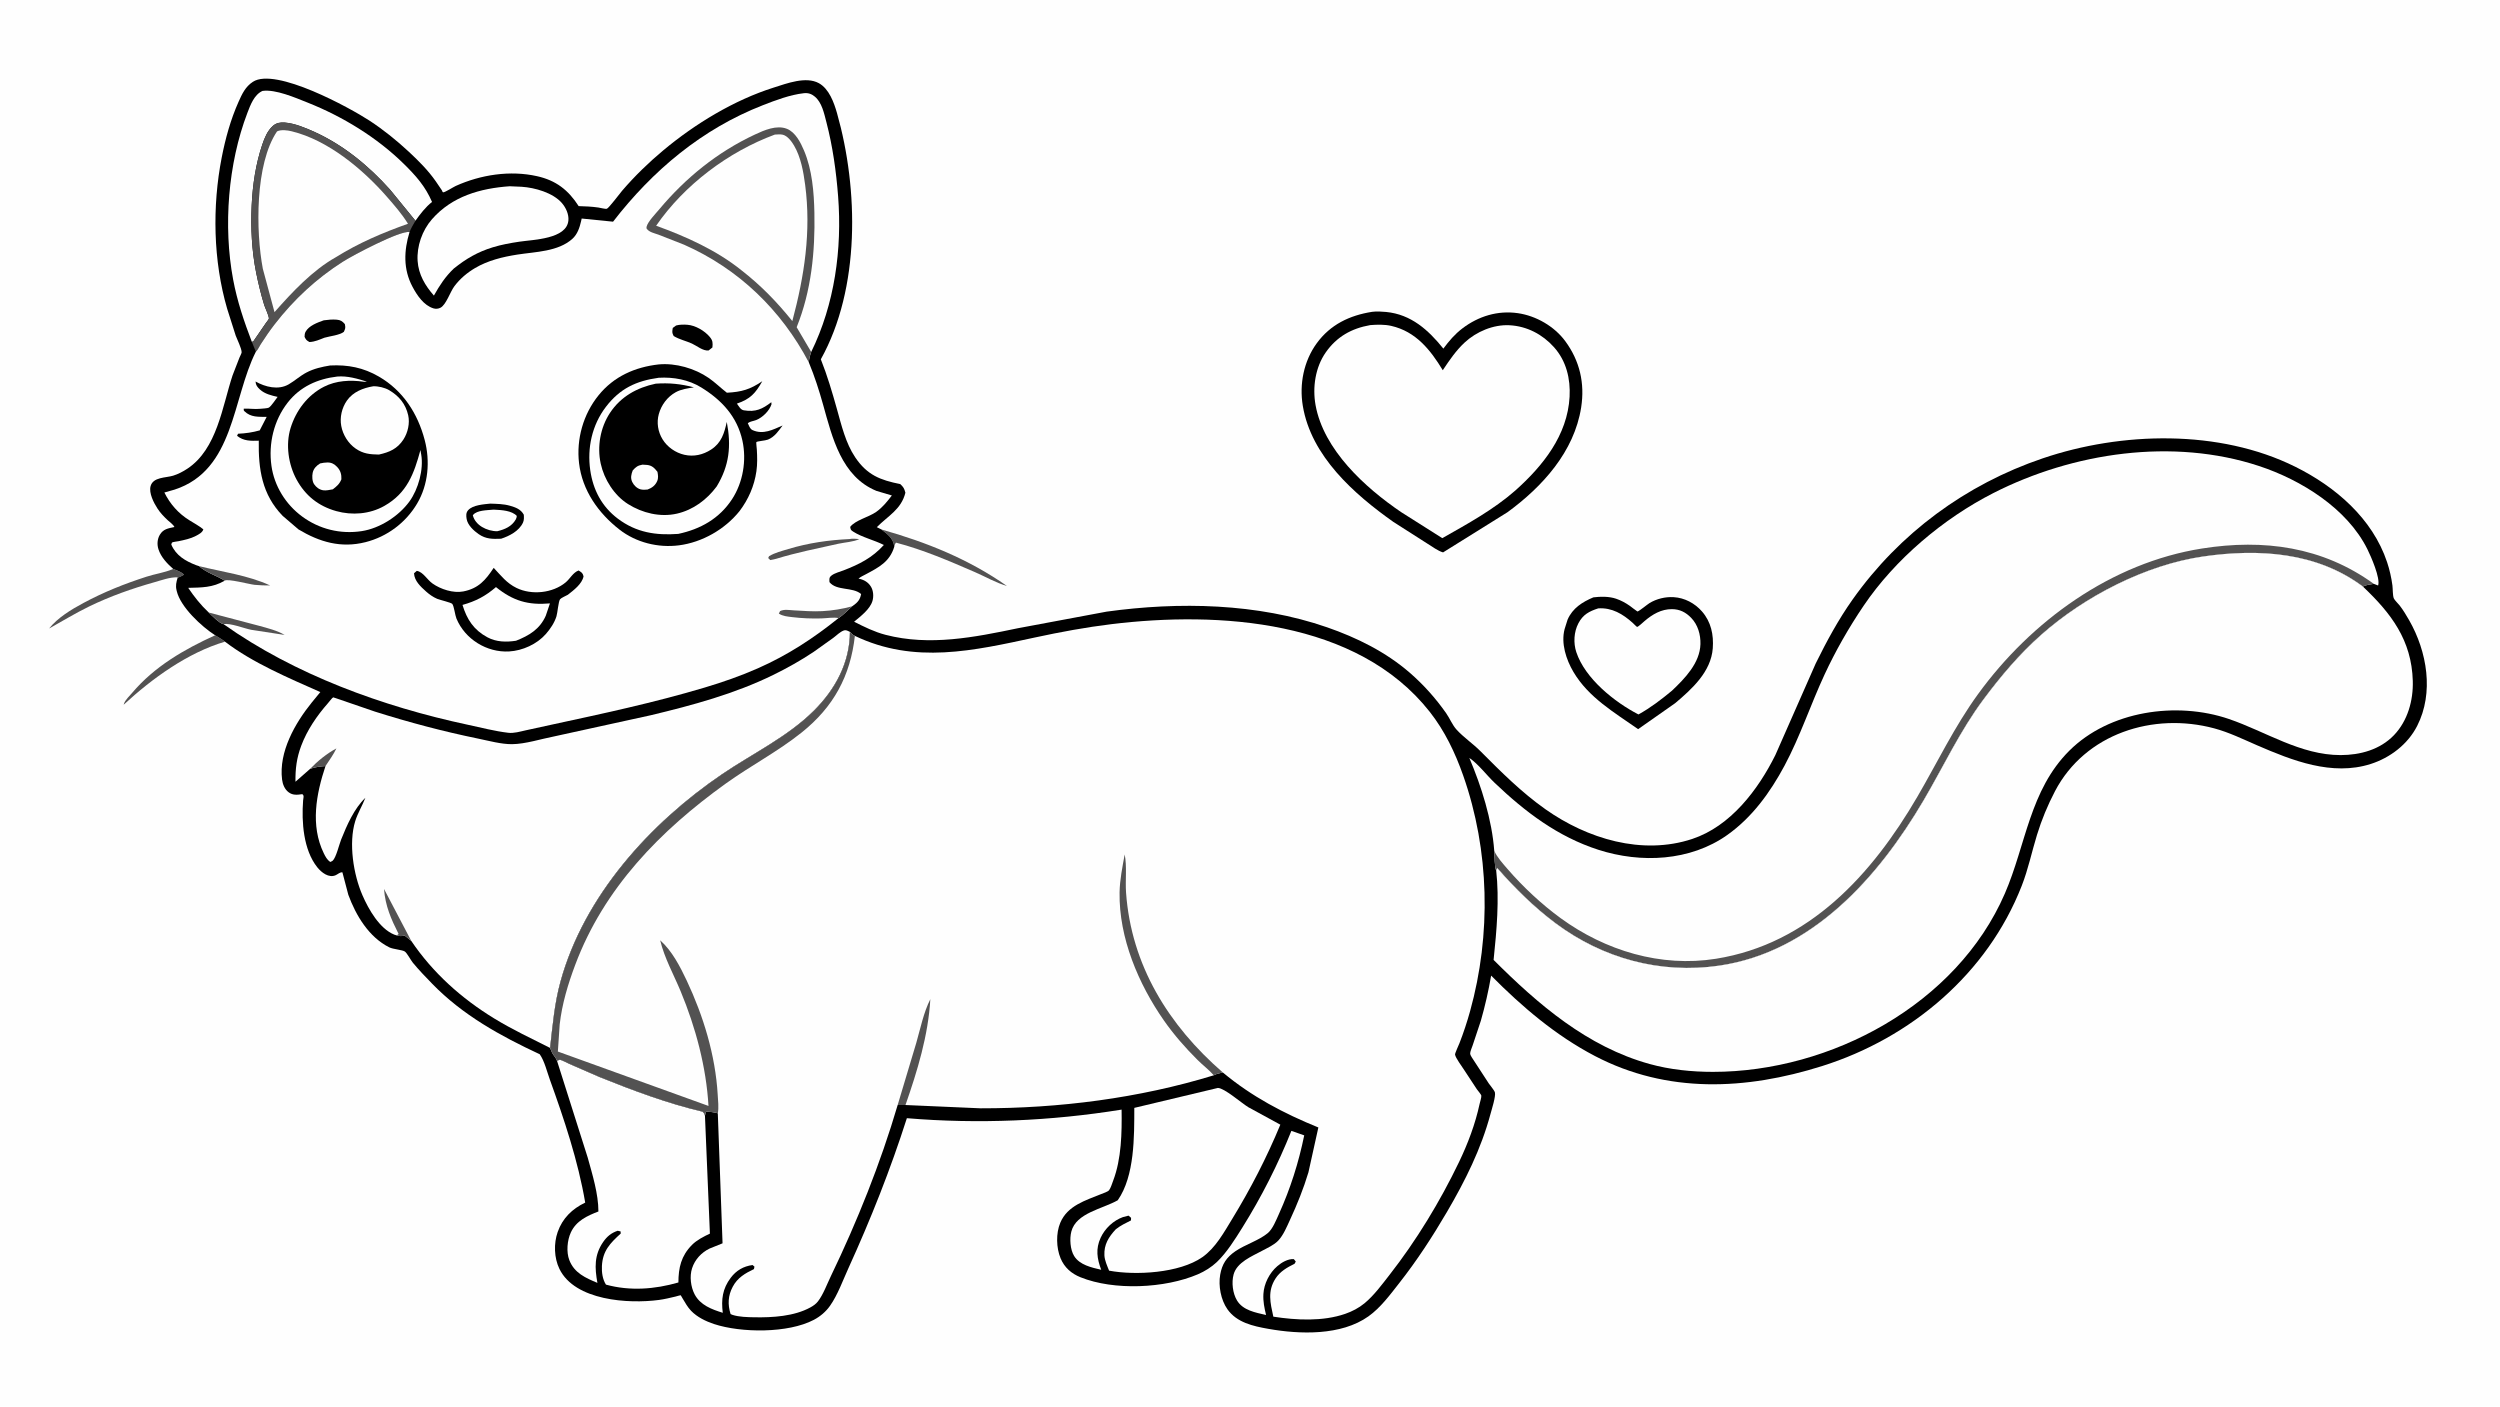
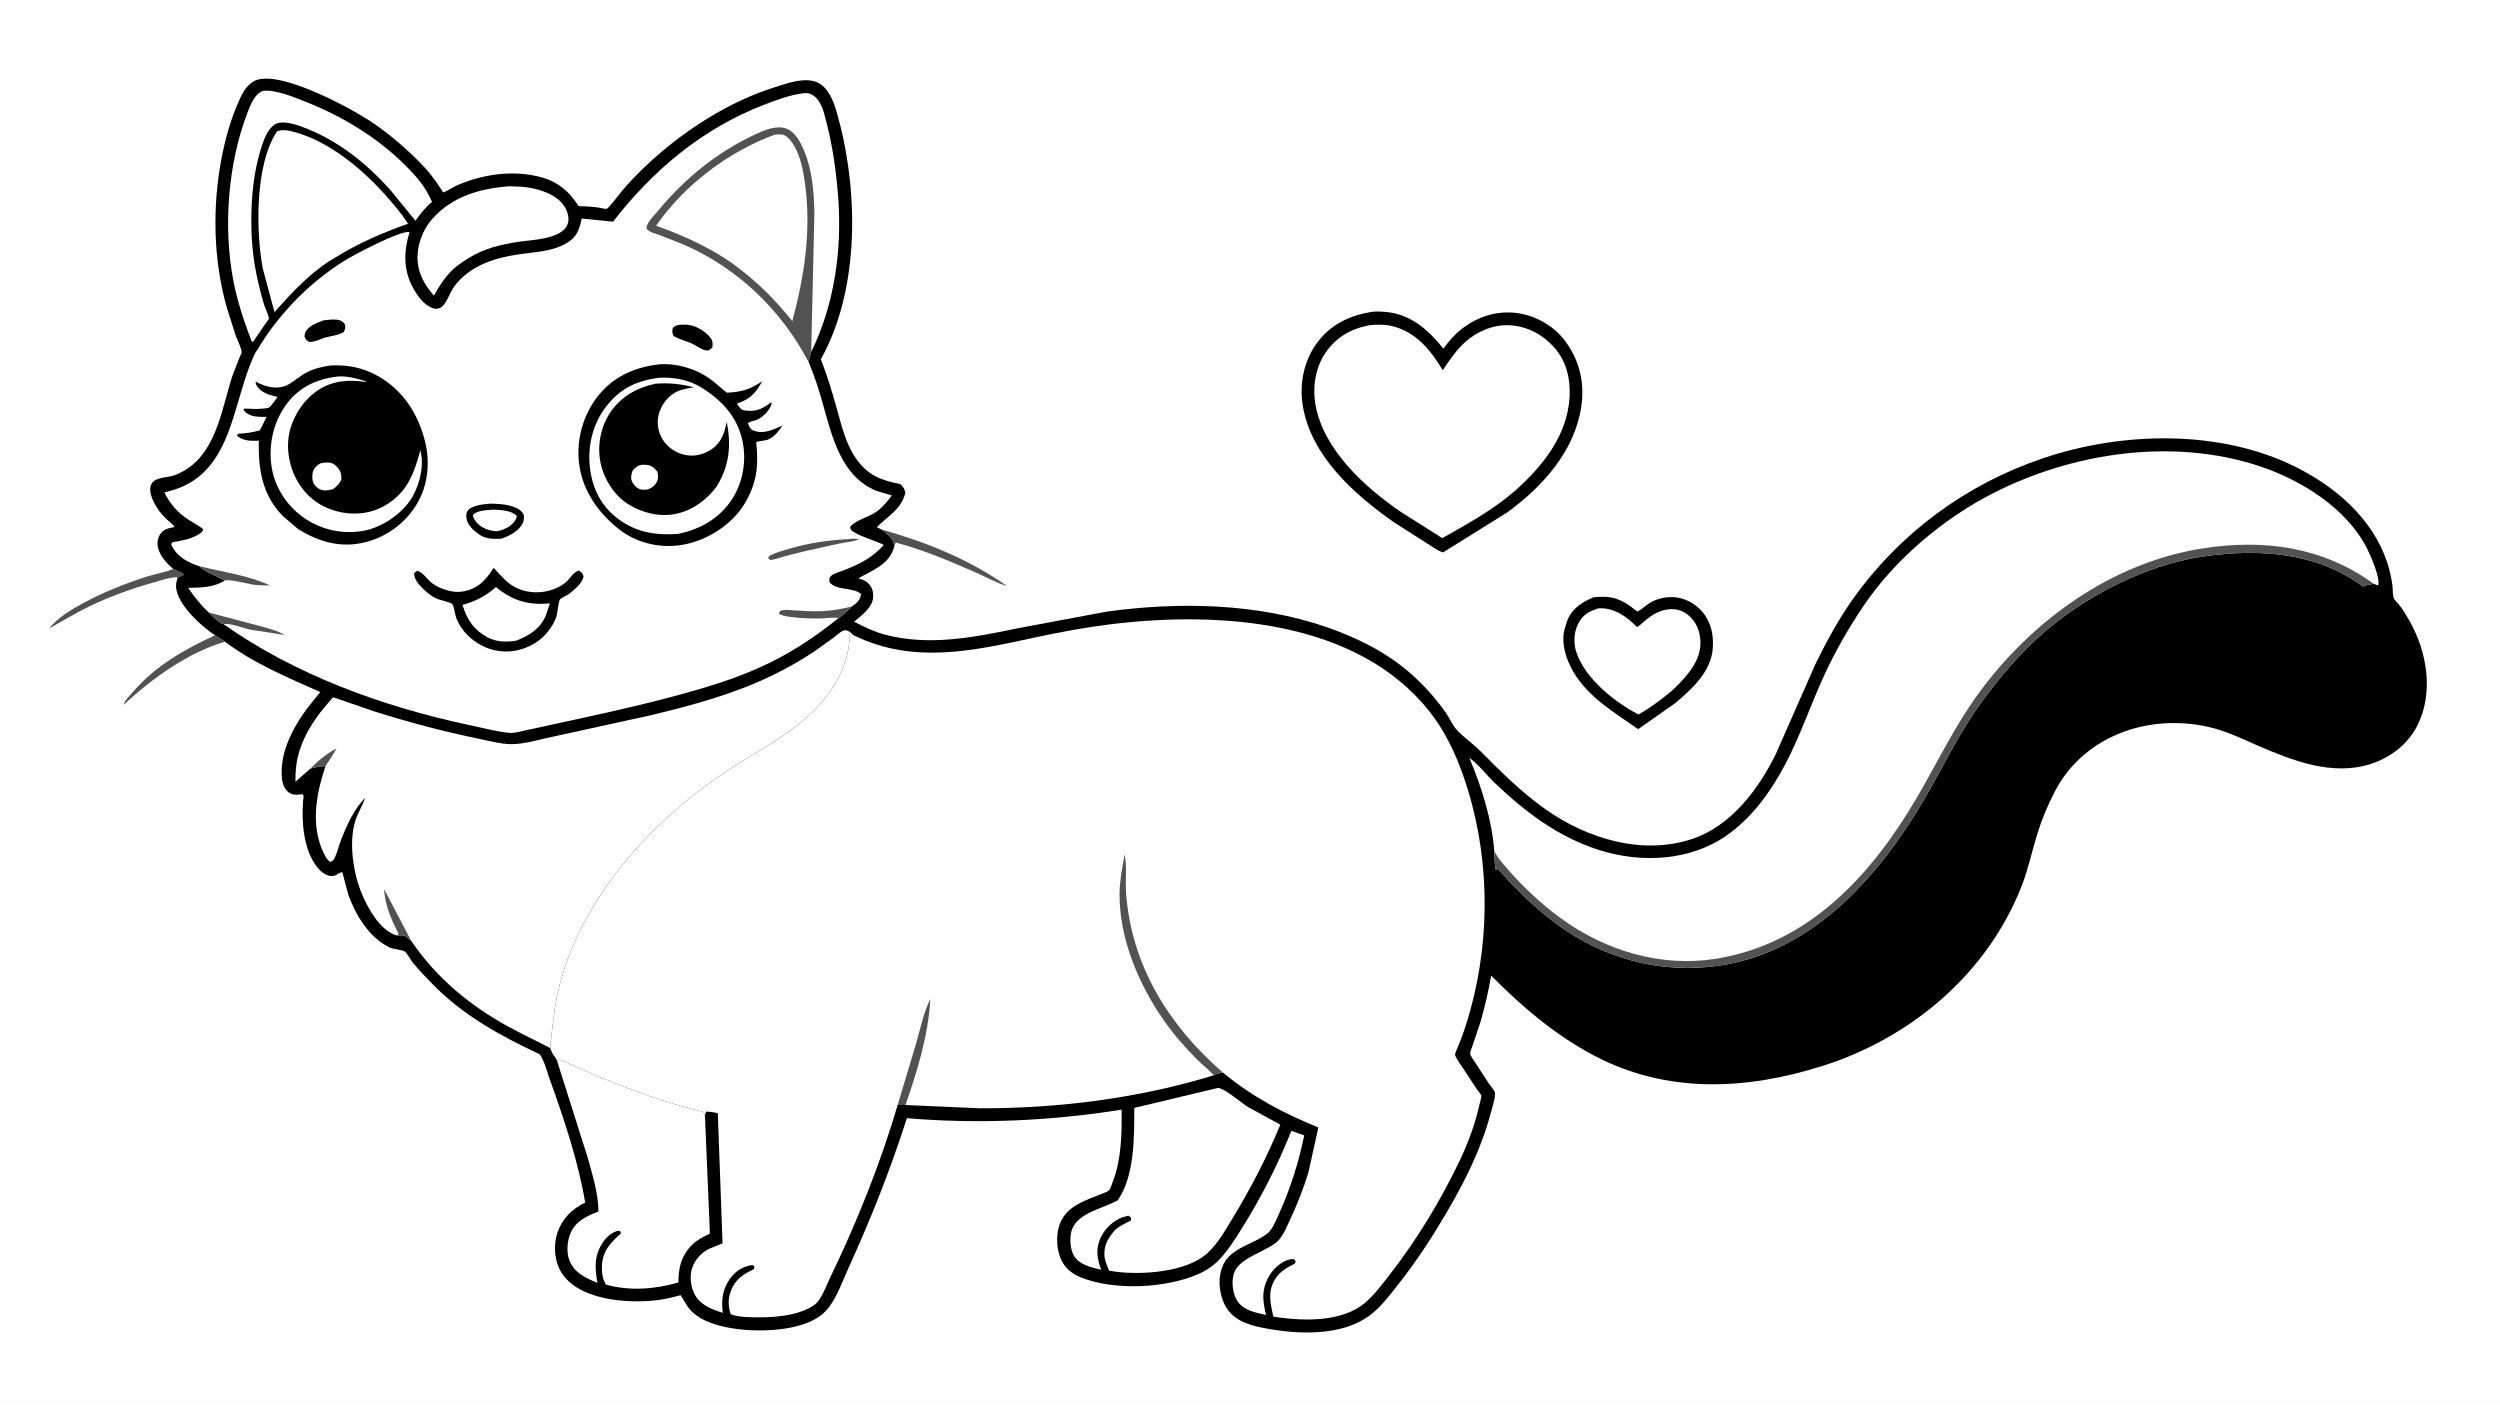
<svg xmlns="http://www.w3.org/2000/svg" version="1.1" style="display: block;" viewBox="0 0 2048 1152" width="1820" height="1024">
  <path transform="translate(0,0)" fill="rgb(254,254,254)" d="M -0 -0 L 2048 0 L 2048 1152 L -0 1152 L -0 -0 z" />
  <path transform="translate(0,0)" fill="rgb(83,82,82)" d="M 176.264 520.27 C 178.976 521.947 181.802 523.538 184.308 525.514 C 153.69 534.566 124.5 555.737 101.314 577.172 L 101.58 576.258 C 102.527 573.342 106.278 569.782 108.272 567.43 C 126.587 545.827 150.837 531.84 176.264 520.27 z" />
  <path transform="translate(0,0)" fill="rgb(83,82,82)" d="M 722.112 433.616 C 759.008 444.054 793.356 457.804 824.885 479.885 C 816.073 477.396 807.276 472.282 798.851 468.623 C 777.852 459.503 756.2 450.172 734 444.389 C 733.101 445.594 732.816 446.322 732.568 447.804 L 732.502 447.13 C 731.696 440.722 726.779 437.373 722.112 433.616 z" />
  <path transform="translate(0,0)" fill="rgb(83,82,82)" d="M 141.893 465.932 C 144.854 467.19 148.543 468.255 150.752 470.651 C 149.222 471.406 147.2 472.746 145.542 473.042 L 145.29 472.808 C 139.36 472.578 132.119 475.229 126.406 476.841 C 108.094 482.008 90.119 488.382 72.99 496.698 C 61.757 502.152 51.121 508.695 40.203 514.741 C 47.404 505.791 58.286 499.227 68.271 493.862 C 85.115 484.812 101.963 478.116 120.131 472.254 C 127.009 470.034 134.632 468.957 141.252 466.21 L 141.893 465.932 z" />
  <path transform="translate(0,0)" fill="rgb(0,0,0)" d="M 1305.3 489.213 C 1311.25 488.449 1318.25 488.39 1323.98 490.358 C 1327.96 491.725 1331.7 493.746 1335.13 496.164 C 1335.82 496.646 1341.15 500.804 1341.38 500.794 C 1342.55 500.741 1349.61 494.931 1351.23 493.94 C 1357.06 490.387 1364.22 488.654 1371.02 489.049 C 1380.02 489.572 1388.31 493.973 1394.23 500.721 C 1401.72 509.261 1403.91 519.858 1403.11 530.904 C 1401.7 550.165 1386.09 564.261 1372.33 575.874 L 1341.95 597.18 C 1322.54 583.549 1301.36 571.336 1288.94 550.272 C 1282.99 540.182 1278.63 526.897 1281.73 515.186 L 1284.15 507.5 C 1288.18 498.107 1296.27 493.003 1305.3 489.213 z" />
  <path transform="translate(0,0)" fill="rgb(254,254,254)" d="M 1309.25 498.243 C 1320.49 497.486 1329.45 502.869 1337.51 510.114 C 1338.06 510.615 1340.66 513.323 1341.08 513.409 C 1341.88 513.575 1346.38 509.352 1347.23 508.624 C 1353.65 503.133 1360.95 498.815 1369.64 498.87 C 1376.05 498.911 1380.96 501.4 1385.42 506.008 C 1390.91 511.681 1393.21 519.735 1393 527.5 C 1392.58 543.068 1380.16 555.709 1369.64 565.69 C 1361.1 572.782 1351.96 579.794 1342.21 585.137 C 1322.61 575.018 1298.5 555.753 1291.31 534.081 C 1288.82 526.568 1289.33 517.493 1293.03 510.451 C 1296.79 503.29 1301.83 500.666 1309.25 498.243 z" />
  <path transform="translate(0,0)" fill="rgb(0,0,0)" d="M 1124.08 255.304 C 1127.69 254.831 1131.87 255.061 1135.5 255.416 C 1156.06 257.422 1170.14 270.228 1182.4 285.446 C 1187.1 279.148 1191.68 273.686 1198 268.881 C 1211.17 258.866 1226.94 254.031 1243.44 256.411 C 1258.32 258.559 1273.28 267.149 1282.24 279.298 C 1294.14 295.421 1298.39 313.839 1295.28 333.661 C 1289.6 369.919 1263.53 398.584 1234.95 419.464 L 1182.16 452.386 C 1177.87 451.176 1173.12 447.514 1169.27 445.172 L 1141.51 427.452 C 1109.23 404.622 1074.14 373.596 1067.26 332.369 C 1064.29 314.59 1068.01 295.701 1078.69 281.042 C 1089.86 265.695 1105.68 258.185 1124.08 255.304 z" />
  <path transform="translate(0,0)" fill="rgb(254,254,254)" d="M 1122.45 266.193 C 1128 265.734 1134.31 265.584 1139.73 266.831 C 1159.85 271.452 1171.77 286.399 1181.92 303.144 C 1187.32 295.031 1192.69 287.081 1199.88 280.411 C 1209.43 271.539 1223.36 265.63 1236.51 266.297 C 1250.81 267.023 1263.62 273.737 1273.06 284.298 C 1283.12 295.57 1286.6 310.106 1285.81 324.876 C 1284.1 356.523 1263.88 381.594 1241.3 401.737 C 1223.64 417.264 1201.94 429.172 1181.52 440.709 L 1147.81 419.382 C 1118.35 399.375 1084.29 368.417 1077.69 331.633 C 1075.09 317.126 1077.51 300.795 1086.03 288.578 C 1095.04 275.663 1107.23 268.883 1122.45 266.193 z" />
  <path transform="translate(0,0)" fill="rgb(0,0,0)" d="M 141.893 465.932 C 136.915 461.553 131.897 456.295 129.804 449.835 C 128.549 445.961 128.821 441.496 130.922 437.957 C 133.768 433.161 137.841 432.705 142.892 431.588 C 141.996 429.601 139.098 427.61 137.465 426.084 C 134.305 423.131 131.424 420.142 129.04 416.5 C 126.033 411.906 121.799 403.748 123.363 398.102 C 125.45 390.568 135.678 391.397 141.835 389.537 C 145.853 388.324 150.019 386.11 153.5 383.805 C 177.907 367.639 182.093 332.811 190.518 307.376 L 196.125 292.911 C 196.484 292.029 197.995 289.157 197.965 288.427 C 197.824 284.961 194.388 278.279 193.115 274.859 L 186.102 252.82 C 174.634 213.586 173.782 168.962 181.624 128.881 C 184.672 113.303 188.913 97.852 195.389 83.336 C 198.295 76.824 201.019 70.873 207.215 66.856 C 225.794 54.81 286.762 88.265 302.645 98.653 C 314.18 106.197 324.839 114.821 334.93 124.189 C 342.91 131.597 350.778 139.468 357.011 148.429 L 361.991 155.764 C 362.358 156.315 362.428 157.405 363.09 157.419 C 364.576 157.45 371.477 153.035 373.318 152.205 C 393.836 142.957 417.873 139.227 440 144.198 C 455.485 147.677 465.569 155.503 474.037 168.71 C 479.437 168.839 484.738 169.095 490.094 169.85 C 491.469 170.043 495.953 171.213 497.088 170.895 C 498.69 170.447 508.07 157.936 509.634 156.118 C 520.013 144.055 531.142 133.228 543.356 123.026 C 569.423 101.255 601.414 81.828 633.936 71.561 C 644.582 68.201 660.211 62.196 670.789 67.988 C 679.138 72.559 683.205 83.84 685.673 92.525 C 703.364 154.788 704.815 236.152 672.423 294.2 C 677.739 307.524 681.768 321.245 685.636 335.047 C 689.342 348.269 692.783 362.899 700.548 374.444 C 710.374 389.051 721.092 393.142 737.5 396.422 C 740.175 398.966 740.753 399.933 741.703 403.5 C 738.275 417.276 727.406 422.462 718.297 431.717 L 722.112 433.616 C 726.779 437.373 731.696 440.722 732.502 447.13 L 732.568 447.804 C 728.851 460.04 720.056 464.561 709.319 470.296 C 707.271 471.39 705.051 472.343 703.29 473.868 L 704.079 474.034 C 708.072 474.947 711.346 476.945 713.514 480.515 C 715.483 483.757 715.807 488.519 714.716 492.162 C 712.671 498.992 704.998 504.762 699.68 509.173 C 708.004 513.405 716.368 517.542 725.448 519.903 C 761.539 529.287 798.219 521.954 833.875 514.504 L 906.562 500.912 C 965.962 492.709 1030.04 493.954 1087.11 513.736 C 1111.53 522.201 1135.13 533.867 1154.78 550.874 C 1166.1 560.676 1176.11 571.877 1184.7 584.135 C 1187.66 588.36 1189.73 593.708 1193.15 597.5 C 1198.77 603.741 1206.62 609.038 1212.72 615.165 C 1229.65 632.172 1246.34 648.881 1266.03 662.797 C 1300.2 686.933 1345.22 700.743 1386.26 687.133 C 1417.64 676.729 1440.22 646.902 1454.36 618.445 L 1487.43 543.38 C 1496.33 525.304 1506 507.417 1517.66 490.96 C 1556.1 436.691 1610.41 396.702 1673.38 375.337 C 1737.89 353.451 1817.99 351.356 1880.13 382.147 C 1913.11 398.491 1943.56 424.504 1955.51 460.416 C 1957.58 466.637 1959.01 473.001 1959.88 479.5 C 1960.23 482.204 1960.04 487.692 1961 490.004 C 1961.68 491.613 1964.62 494.352 1965.8 495.875 C 1968.74 499.676 1971.2 503.813 1973.59 507.979 C 1988.28 533.66 1994.04 567.331 1980.11 594.595 C 1972.42 609.64 1958.02 620.617 1942.06 625.718 C 1910.44 635.826 1877.75 622.86 1848.98 610.396 C 1837.6 605.466 1825.96 599.774 1813.95 596.544 C 1763.95 583.094 1708.15 600.854 1683.47 647.965 C 1677.44 659.471 1672.49 671.456 1668.68 683.874 C 1664.42 697.769 1661.51 711.92 1656.2 725.511 C 1628.11 797.439 1565.5 850.247 1492.61 873.2 C 1430.17 892.863 1365.86 895.913 1306.56 864.946 C 1274.41 848.161 1246.92 824.662 1221.54 799.083 C 1219.41 811.508 1216.57 823.955 1213.1 836.077 L 1206.43 856.128 C 1205.89 857.835 1204.41 861.047 1204.36 862.729 C 1204.33 863.82 1205.11 865.087 1205.65 865.983 L 1219.64 887.458 C 1220.77 889.122 1224.21 893.095 1224.64 894.791 C 1225.45 897.982 1222 908.749 1221.05 912.282 C 1213.33 941.1 1200.3 967.14 1185.28 992.797 C 1173.42 1013.06 1160.65 1032.67 1146.12 1051.14 C 1138.63 1060.66 1130.97 1071.13 1121.02 1078.22 C 1098.69 1094.12 1064.87 1093.06 1038.91 1088.43 C 1026.51 1086.23 1013.17 1083.3 1005.49 1072.38 C 1000.12 1064.75 997.982 1053.17 999.575 1044.11 C 1001.11 1035.37 1004.71 1029.9 1011.98 1024.9 C 1020.13 1019.32 1031.22 1016.13 1038.6 1009.99 C 1042.62 1006.64 1045.56 999.064 1047.73 994.283 C 1057.14 973.488 1063.83 952.302 1068.42 929.952 L 1057.9 926.259 C 1047.01 953.582 1033.38 980.456 1017.78 1005.41 C 1011.81 1014.95 1005.11 1025.79 996.946 1033.62 C 992.541 1037.84 986.95 1041.33 981.351 1043.74 C 954.289 1055.36 912.522 1057.26 885.138 1046.19 C 877.641 1043.15 871.975 1038.23 868.823 1030.65 C 865.265 1022.1 864.968 1010.19 868.562 1001.59 C 874.469 987.458 889.209 983.302 902.256 977.969 C 903.747 977.36 907.507 976.171 908.532 974.9 C 909.886 973.221 911.107 969.163 911.931 967 C 918.725 949.161 919.087 927.704 918.812 908.856 C 860.884 918.195 801.442 920.785 742.907 915.882 C 729.489 957.89 713.255 998.736 694.988 1038.85 C 690.458 1048.8 686.279 1060.56 680.002 1069.5 C 676.562 1074.4 671.975 1078.29 666.681 1081.08 C 645.627 1092.18 607.161 1091.85 584.898 1084.5 C 578.157 1082.27 571.009 1078.79 566.073 1073.6 C 563.296 1070.67 561.331 1067.13 559.27 1063.69 C 559.045 1063.32 557.72 1060.97 557.683 1060.96 C 557.241 1060.84 554.09 1061.83 553.453 1061.98 C 548.91 1063.06 544.371 1064.17 539.739 1064.79 C 514.89 1068.09 470.966 1065.39 458.288 1039.35 C 453.892 1030.33 453.531 1018.53 456.859 1009.09 C 460.853 997.759 468.729 990.163 479.399 985.031 C 473.657 951.123 462.088 916.553 450.42 884.215 C 448.103 877.793 446.032 868.996 442.141 863.497 C 409.918 848.468 379.04 831.486 354.019 805.714 C 348.622 800.156 343.125 794.481 338.199 788.5 C 336.571 786.523 333.438 780.572 331.632 779.341 C 329.581 777.943 322.068 777.502 318.898 775.923 C 302.19 767.6 291.549 749.794 285.328 732.818 L 280.5 714.462 C 278.577 714.23 276.83 715.958 275.12 716.764 C 269.407 719.459 263.259 714.554 259.904 710.327 C 248.479 695.933 246.981 673.154 248.305 655.613 C 248.452 653.673 249.4 651.42 247.602 650.435 C 243.495 651.033 239.938 651.493 236.425 648.872 C 233.2 646.467 231.558 642.355 231.074 638.472 C 228.252 615.826 241.647 592.377 255.398 575.35 L 262.421 566.808 C 236.397 555.241 206.973 542.871 184.308 525.514 C 181.802 523.538 178.976 521.947 176.264 520.27 C 165.203 513.247 147.879 497.14 144.796 484.093 L 144.659 483.5 C 143.693 479.516 144.399 476.885 145.542 473.042 C 147.2 472.746 149.222 471.406 150.752 470.651 C 148.543 468.255 144.854 467.19 141.893 465.932 z" />
  <path transform="translate(0,0)" fill="rgb(254,254,254)" d="M 417.554 152.44 L 427.349 152.865 C 438.111 153.557 453.045 157.735 460.362 166.257 C 463.596 170.025 466.103 175.433 465.625 180.498 C 464.187 195.733 436.972 196.136 425.458 197.853 C 418.07 198.955 410.874 200.257 403.719 202.437 C 391.479 206.167 381.661 211.865 371.727 219.869 C 364.808 226.476 360.074 233.715 355.453 242.011 C 348.296 233.818 342.868 224.805 342.12 213.705 C 341.304 201.597 345.874 188.588 353.873 179.461 C 370.345 160.666 393.448 154.137 417.554 152.44 z" />
  <path transform="translate(0,0)" fill="rgb(254,254,254)" d="M 206.308 279.906 C 199.892 263.124 194.267 246.486 190.962 228.756 C 182.838 185.186 186.773 133.988 202.627 92.417 C 205.136 85.838 208.23 77.38 215.049 74.34 C 225.761 72.851 241.768 79.852 251.707 83.79 C 280.566 95.223 308.882 112.461 331.019 134.311 C 340.822 143.986 348.398 152.485 353.928 165.298 C 348.645 169.422 344.191 175.273 340.339 180.705 L 319.565 155.261 C 302.302 135.952 281.651 118.88 257.963 108.09 C 250.492 104.688 241.468 100.876 233.226 100.257 C 229.637 99.988 226.433 100.488 223.639 102.939 C 219.068 106.947 216.746 112.772 214.836 118.39 C 209.476 134.156 206.919 151.531 206.169 168.11 C 205.341 186.426 206.199 205.019 209.795 223.025 C 211.577 231.947 213.748 240.949 216.421 249.646 C 217.163 252.061 220.423 258.71 220.288 260.884 C 220.253 261.436 218.268 263.843 217.783 264.555 L 207.457 279.593 L 206.308 279.906 z" />
-   <path transform="translate(0,0)" fill="rgb(83,82,82)" d="M 206.308 279.906 L 207.457 279.593 L 217.783 264.555 C 218.268 263.843 220.253 261.436 220.288 260.884 C 220.423 258.71 217.163 252.061 216.421 249.646 C 213.748 240.949 211.577 231.947 209.795 223.025 C 206.199 205.019 205.341 186.426 206.169 168.11 C 206.919 151.531 209.476 134.156 214.836 118.39 C 216.746 112.772 219.068 106.947 223.639 102.939 C 226.433 100.488 229.637 99.988 233.226 100.257 C 241.468 100.876 250.492 104.688 257.963 108.09 C 281.651 118.88 302.302 135.952 319.565 155.261 L 340.339 180.705 C 338.666 183.7 336.692 186.756 335.497 189.967 C 328.086 188.349 289.117 208.965 280.822 214.256 C 259.06 228.138 240.787 245.129 224.966 265.526 C 220.874 270.802 217.153 276.325 213.526 281.927 C 212.643 283.291 210.803 287.113 209.604 287.972 L 206.308 279.906 z" />
  <path transform="translate(0,0)" fill="rgb(254,254,254)" d="M 226.952 107.5 C 230.321 105.846 235.451 106.56 238.989 107.425 C 268.791 114.705 297.17 138.463 316.877 160.971 C 323.01 167.976 329.336 175.228 334.217 183.162 C 313.425 190.558 294 198.783 275.212 210.519 C 256.083 221.209 239.274 239.232 224.874 255.56 L 215.305 220 C 209.487 189.211 208.926 134.092 226.952 107.5 z" />
  <path transform="translate(0,0)" fill="rgb(254,254,254)" d="M 997.677 891.102 C 1003.04 891.154 1017.27 903.671 1022.62 906.879 L 1048.85 921.193 C 1037.77 947.986 1024.53 973.65 1009.43 998.381 C 1002.68 1009.44 995.721 1022.22 984.89 1029.78 C 966.217 1042.81 930.33 1044.84 908.564 1040.78 C 907.042 1036.92 904.94 1032.43 904.73 1028.27 C 904.282 1019.41 908.245 1013.13 914.072 1006.87 C 917.748 1003.91 922.29 1001.73 926.5 999.614 L 926.577 997.5 L 924.5 995.709 L 920 996.864 C 912.036 999.726 905.21 1006.14 901.667 1013.79 C 897.437 1022.92 898.673 1031.02 902.117 1040.06 C 894.276 1038.23 884.463 1036.16 879.927 1028.77 C 876.699 1023.51 876.122 1014.65 877.634 1008.76 C 881.573 993.415 903.223 990.233 915.659 983.112 C 929.593 963.199 929.177 930.72 929.221 907.435 L 997.677 891.102 z" />
  <path transform="translate(0,0)" fill="rgb(254,254,254)" d="M 456.306 868.863 C 456.794 868.681 458.071 868.021 458.52 868.037 C 460.145 868.095 464.533 870.568 466.273 871.325 L 491.043 882.126 C 518.573 893.196 546.589 903.721 575.5 910.537 C 576.723 911.649 577.113 912.187 577.5 913.8 L 581.552 1010.44 C 576.545 1012.79 570.771 1015.74 566.865 1019.69 C 557.972 1028.69 555.804 1038.34 555.746 1050.46 C 536.366 1056.08 515.983 1057.6 496.389 1052.22 C 493.591 1047.82 492.846 1042.1 493.092 1037 C 493.694 1024.55 499.825 1018.28 508.5 1010.39 L 508.389 1008.63 L 506 1008.1 C 500.781 1009.86 497.3 1012.71 494.155 1017.24 C 486.681 1028.01 487.196 1038.54 489.401 1050.81 C 479.679 1046.69 470.497 1042.77 466.396 1032.16 C 463.807 1025.46 464.668 1015.92 467.605 1009.54 C 472.032 999.903 480.991 995.892 490.225 992.299 C 490.214 977.871 485.299 962.081 481.473 948.228 L 456.306 868.863 z" />
  <path transform="translate(0,0)" fill="rgb(254,254,254)" d="M 254.11 629.662 L 242.039 640.267 C 241.923 629.596 242.991 620.852 246.752 610.802 C 251.584 597.89 259.642 586.16 268.698 575.857 C 269.379 575.082 272.173 571.393 272.957 571.122 C 273.067 571.084 275.407 571.915 275.575 571.969 L 307.088 582.783 C 335.029 591.606 363.092 599.069 391.808 604.953 C 400.469 606.727 410.702 609.58 419.501 609.484 C 430.527 609.362 443.129 605.213 454.042 603.109 L 533.048 585.797 C 567.205 577.622 601.937 568.236 633.566 552.702 C 644.955 547.109 656.045 540.894 666.597 533.841 L 682.744 522.308 C 685.122 520.497 688.256 517.455 691.027 516.432 C 693.184 515.636 694.302 516.616 696.266 517.504 C 696.19 542.591 684.348 564.506 666.809 581.983 C 645.155 603.562 616.72 616.993 591.618 634.028 C 532.447 674.184 478.466 733.814 459.166 803.93 C 454.243 821.814 452.707 839.985 450.627 858.331 C 435.198 850.524 419.612 843.212 404.835 834.174 C 378.022 817.773 354.551 796.77 336.897 770.644 L 331.5 766.294 C 329.278 766.744 327.731 766.921 325.517 766.311 L 324.98 766.152 L 322.974 765.508 C 310.891 760.604 301.921 744.748 296.934 733.293 C 289.54 716.312 285.428 690.62 291.002 672.532 C 292.973 666.138 296.834 659.775 299.308 653.452 C 290.155 662.094 284.145 675.962 279.482 687.564 C 277.924 691.439 275.302 702.518 272.5 704.984 C 271.941 705.476 271.167 705.65 270.5 705.983 C 267.937 704.161 266.577 701.6 265.226 698.828 C 254.152 676.093 259.031 650.244 266.635 627.426 C 262.175 627.715 258.347 628.208 254.11 629.662 z" />
  <path transform="translate(0,0)" fill="rgb(83,82,82)" d="M 254.11 629.662 C 260.117 623.343 267.873 617.064 275.592 612.954 C 273.142 618.059 269.766 622.72 266.635 627.426 C 262.175 627.715 258.347 628.208 254.11 629.662 z" />
  <path transform="translate(0,0)" fill="rgb(83,82,82)" d="M 324.98 766.152 L 326.529 764.966 C 320.357 752.735 315.648 742.043 314.576 728.087 L 336.897 770.644 L 331.5 766.294 C 329.278 766.744 327.731 766.921 325.517 766.311 L 324.98 766.152 z" />
  <path transform="translate(0,0)" fill="rgb(254,254,254)" d="M 1224.08 696.817 C 1222.24 671.491 1213.56 644.03 1203.67 620.743 C 1211 625.701 1217.75 634.797 1224.36 641.099 C 1249.39 664.983 1276.21 685.346 1309.52 696.046 C 1344.17 707.171 1384.52 705.425 1414.91 683.936 C 1435.4 669.444 1450.19 648.928 1461.91 627.036 C 1474.66 603.198 1483.28 576.983 1494.68 552.434 C 1503.75 532.896 1514.53 514.084 1526.58 496.235 C 1552.38 458.047 1591.99 424.638 1632.92 403.793 C 1698.24 370.535 1780 358.325 1850.63 381.629 C 1885.07 392.99 1922.75 416.322 1939.34 449.714 C 1942.3 455.67 1950.16 473.543 1948.15 479.5 L 1944.63 478.149 C 1941.56 478.652 1938.48 478.96 1935.68 480.358 C 1897.84 452.013 1850.16 449.196 1804.96 455.708 C 1757.78 462.507 1707.58 488.413 1672.04 519.979 C 1654.28 535.757 1639.08 553.712 1624.92 572.719 C 1605.45 598.858 1592.19 627.618 1575.79 655.526 C 1538.85 718.353 1484.62 779.778 1408.29 790.915 C 1360.28 797.92 1313.06 785.088 1274.28 756.137 C 1256.8 743.082 1240.85 727.355 1226.52 710.928 L 1225.66 712.682 C 1224.34 711.406 1224.25 699.389 1224.08 696.817 z" />
  <path transform="translate(0,0)" fill="rgb(83,82,82)" d="M 1224.08 696.817 C 1226.44 702.173 1231.12 707.276 1234.93 711.695 C 1247.51 726.288 1262.92 740.672 1278.48 752.011 C 1315.01 778.624 1360.54 792.495 1405.73 785.269 C 1482.17 773.046 1533.6 716.204 1570.72 652.52 C 1587.17 624.293 1601.06 595.146 1620.35 568.561 C 1663.84 508.629 1729.67 460.907 1803.91 449.191 C 1854.54 441.201 1902.61 447.732 1944.63 478.149 C 1941.56 478.652 1938.48 478.96 1935.68 480.358 C 1897.84 452.013 1850.16 449.196 1804.96 455.708 C 1757.78 462.507 1707.58 488.413 1672.04 519.979 C 1654.28 535.757 1639.08 553.712 1624.92 572.719 C 1605.45 598.858 1592.19 627.618 1575.79 655.526 C 1538.85 718.353 1484.62 779.778 1408.29 790.915 C 1360.28 797.92 1313.06 785.088 1274.28 756.137 C 1256.8 743.082 1240.85 727.355 1226.52 710.928 L 1225.66 712.682 C 1224.34 711.406 1224.25 699.389 1224.08 696.817 z" />
-   <path transform="translate(0,0)" fill="rgb(254,254,254)" d="M 1225.66 712.682 L 1226.52 710.928 C 1240.85 727.355 1256.8 743.082 1274.28 756.137 C 1313.06 785.088 1360.28 797.92 1408.29 790.915 C 1484.62 779.778 1538.85 718.353 1575.79 655.526 C 1592.19 627.618 1605.45 598.858 1624.92 572.719 C 1639.08 553.712 1654.28 535.757 1672.04 519.979 C 1707.58 488.413 1757.78 462.507 1804.96 455.708 C 1850.16 449.196 1897.84 452.013 1935.68 480.358 C 1958.97 502.388 1975.6 524.332 1976.56 557.655 C 1977.02 573.631 1972.41 590.366 1961.13 602.119 C 1949.72 614.006 1933.44 618.41 1917.44 618.426 C 1884.53 618.46 1856.07 599.152 1825.94 588.862 C 1783.02 574.205 1727.96 582.187 1695.2 614.821 C 1662.69 647.207 1659.68 691.922 1642.37 731.845 C 1603.05 822.572 1499.78 877.939 1403.24 877.934 C 1385.87 877.933 1368.08 876.127 1351.31 871.471 C 1300.35 857.332 1260.12 822.774 1223.56 786.219 C 1226.06 761.916 1228.36 737.092 1225.66 712.682 z" />
  <path transform="translate(0,0)" fill="rgb(254,254,254)" d="M 335.497 189.967 C 330.882 205.089 330.221 220.321 337.907 234.761 C 341.669 241.829 347.119 250.029 355.127 252.487 C 356.974 253.054 359.118 252.851 360.859 251.94 C 365.483 249.518 368.779 238.936 372.236 234.328 C 376.795 228.249 382.509 223.401 389.031 219.534 C 399.713 213.201 411.765 210.301 423.919 208.401 C 438.65 206.098 457.197 206.036 468.896 195.5 C 473.028 191.778 474.808 186.395 476.014 181.148 L 476.514 178.881 L 502.217 181.463 C 534.691 139.463 575.072 105.491 625 86.024 C 635.469 81.942 647.257 77.489 658.5 76.215 C 662.02 75.816 664.811 76.759 667.5 79.001 C 673.378 83.901 675.144 92.906 676.996 100 C 682.176 119.854 685.01 140.329 686.588 160.765 C 689.923 203.951 683.752 249.077 664.543 288.184 C 663.495 291.173 662.769 293.639 662.634 296.837 C 667.351 308.23 670.991 319.608 674.314 331.475 C 681.816 358.263 689.292 390.224 718 402.007 L 730.611 405.755 C 726.942 410.605 722.806 415.672 717.79 419.207 C 711.606 423.566 700.729 425.919 696.468 431.5 C 696.956 433.831 696.81 433.993 698.92 435.357 C 706.052 439.967 716.189 442.313 724.051 446.298 C 714.566 456.801 703.982 462.112 691 467.116 C 688.097 468.236 683.83 469.326 681.38 471.173 C 679.032 472.944 679.4 474.109 679.5 476.743 C 685.384 484.089 698.565 480.505 705.414 486.5 C 704.6 491.134 702.533 493.43 698.72 496.112 L 698.09 496.542 C 694.556 499.717 690.944 503.603 686.975 506.183 C 666.169 522.876 645.45 536.454 620.924 547.31 C 606.787 553.567 592.024 558.689 577.219 563.115 C 535.703 575.525 493.301 584.551 450.982 593.709 L 430.522 598.176 C 426.138 599.157 420.967 600.695 416.466 600.168 C 405.438 598.878 394.052 595.888 383.164 593.564 C 313.569 578.708 241.325 552.488 183.053 511.108 C 180.121 510.904 173.215 503.825 170.998 501.641 C 164.415 495.434 159.22 488.877 154.174 481.432 C 165.112 481.143 174.312 481.299 184.028 475.558 C 176.912 471.001 169.735 469.495 162.968 463.614 L 160.5 462.798 C 151.746 459.374 144.139 454.893 140.329 445.986 C 140.566 445.405 140.553 444.64 141.039 444.242 C 141.542 443.83 145.426 443.378 146.269 443.203 C 151.061 442.209 156.143 441.163 160.5 438.85 C 162.873 437.591 165.811 436.119 166.58 433.5 C 163.77 431.092 158.35 428.061 155.059 426.013 C 146.066 420.418 139.337 412.782 134.65 403.322 L 143 400.952 C 192.086 385.008 190.163 326.423 209.604 287.972 C 210.803 287.113 212.643 283.291 213.526 281.927 C 217.153 276.325 220.874 270.802 224.966 265.526 C 240.787 245.129 259.06 228.138 280.822 214.256 C 289.117 208.965 328.086 188.349 335.497 189.967 z" />
  <path transform="translate(0,0)" fill="rgb(83,82,82)" d="M 162.968 463.614 C 181.857 468.302 203.7 471.246 221.254 479.463 C 217.053 479.456 212.804 479.392 208.625 478.962 C 204.183 478.505 186.479 473.698 184.028 475.558 C 176.912 471.001 169.735 469.495 162.968 463.614 z" />
  <path transform="translate(0,0)" fill="rgb(83,82,82)" d="M 170.998 501.641 L 212.208 512.507 C 218.84 514.32 227.27 516.418 233.167 520 L 205.734 515.786 C 199.466 514.513 189.027 510.211 183.053 511.108 C 180.121 510.904 173.215 503.825 170.998 501.641 z" />
  <path transform="translate(0,0)" fill="rgb(83,82,82)" d="M 695.969 441.443 C 698.363 440.857 701.475 441.35 703.951 441.448 C 699.781 443.724 691.586 444.219 686.703 445.314 C 669.624 449.14 652.555 452.491 635.801 457.641 L 631 458.675 L 629.298 457 L 630.006 455.5 C 634.768 452.618 640.478 451.228 645.773 449.624 C 662.277 444.623 678.755 442.287 695.969 441.443 z" />
  <path transform="translate(0,0)" fill="rgb(83,82,82)" d="M 686.975 506.183 C 682.674 505.362 677.329 506.34 672.924 506.465 C 665.02 506.69 656.747 506.367 648.914 505.403 C 645.302 504.959 641.073 504.615 638.026 502.5 L 639.02 500.5 C 642.297 498.788 646.574 499.653 650.165 499.853 C 657.994 500.289 665.838 500.933 673.679 500.501 C 682.13 500.036 689.926 498.766 698.09 496.542 C 694.556 499.717 690.944 503.603 686.975 506.183 z" />
  <path transform="translate(0,0)" fill="rgb(0,0,0)" d="M 265.214 262.267 C 268.752 261.777 272.266 261.445 275.842 261.734 C 278.932 261.984 280.507 263.049 282.5 265.342 C 283.124 268.479 283.003 268.779 281.683 271.71 C 277.776 274.568 270.533 275.137 265.758 276.526 C 261.799 278.064 257.801 279.918 253.5 280.047 C 251.047 278.622 250.768 278.364 249.5 275.832 C 249.528 274.424 249.605 272.956 250.294 271.691 C 253.091 266.557 260.058 264.138 265.214 262.267 z" />
  <path transform="translate(0,0)" fill="rgb(0,0,0)" d="M 553.859 266.5 C 556.719 265.703 560.053 265.697 563 265.902 C 569.662 266.368 577.223 270.828 581.442 275.862 C 583.962 278.87 583.963 280.722 583.609 284.5 L 580.5 286.965 C 575.817 287.47 571.008 283.205 566.841 281.313 C 561.863 279.052 556.576 278.018 551.866 275.127 C 550.395 272.247 550.639 271.749 551.133 268.5 L 553.859 266.5 z" />
  <path transform="translate(0,0)" fill="rgb(0,0,0)" d="M 401.576 412.425 C 407.002 412.619 412.511 412.657 417.767 414.162 C 422.425 415.495 426.652 417.029 429.096 421.5 C 429.246 423.707 429.376 425.926 428.422 427.989 C 425.229 434.899 417.311 438.961 410.485 441.195 C 403.51 441.473 398.072 441.516 392.168 437.452 C 388.177 434.704 383.08 430.046 382.259 424.973 C 381.84 422.387 381.633 419.901 383.5 417.814 C 387.346 413.514 396.31 412.988 401.576 412.425 z" />
  <path transform="translate(0,0)" fill="rgb(254,254,254)" d="M 403.707 417.404 L 405.034 417.391 C 410.825 417.668 419.221 418.077 423.365 422.5 C 423.265 423.569 423.039 424.483 422.5 425.431 C 419.236 431.174 413.528 433.538 407.498 435.009 C 403.332 435.177 398.367 433.707 394.834 431.533 C 391.244 429.324 388.38 426.13 387.337 422 L 387.64 421.598 C 390.763 417.811 399.026 417.87 403.707 417.404 z" />
  <path transform="translate(0,0)" fill="rgb(0,0,0)" d="M 341.442 467.5 C 346.696 468.413 349.765 474.642 354.307 477.863 C 360.972 482.591 371.306 485.945 379.452 484.377 C 391.908 481.981 397.805 475.109 404.436 465.045 C 410.508 471.488 414.997 477.541 423.173 481.522 C 435.524 487.536 452.727 485.797 463.375 476.967 C 467.035 473.932 469.428 468.834 474 467.193 C 476.455 468.858 477.276 469.007 478.042 472 C 476.808 478.252 469.978 483.328 465.178 487.1 C 463.715 487.944 459.72 489.617 458.796 490.78 C 457.466 492.452 456.743 501.888 455.856 504.738 C 454.195 510.074 450.788 515.135 447.114 519.295 C 439.809 527.568 428.098 532.903 417.098 533.523 C 398.855 534.552 380.924 523.542 373.898 506.525 C 372.784 503.827 371.96 496.426 370.507 494.578 C 369.641 493.477 360.262 491.316 358.121 490.41 C 354.818 489.012 351.695 486.808 349.033 484.418 C 344.512 480.356 339.509 475.786 339.158 469.5 L 341.442 467.5 z" />
  <path transform="translate(0,0)" fill="rgb(254,254,254)" d="M 406.29 480.804 C 420.306 492.114 432.613 495.733 450.512 494.166 L 447.114 504.23 C 442.259 515.299 433.41 520.531 422.718 524.755 C 414.756 526.004 406.574 525.828 399.336 521.957 C 388.105 515.951 382.478 507.284 378.878 495.408 C 389.734 492.404 397.823 488.118 406.29 480.804 z" />
-   <path transform="translate(0,0)" fill="rgb(83,82,82)" d="M 662.634 296.837 C 639.984 253.762 605.031 220.051 560.355 200.305 L 539.284 192.049 C 536.202 190.941 532.008 190.115 529.922 187.439 C 529.45 186.834 529.554 186.072 529.744 185.357 C 530.822 181.317 537.139 174.832 539.862 171.574 C 561.58 145.587 587.725 124.391 618.5 110.034 C 626.122 106.478 636.191 102.078 644.569 105.357 C 651.627 108.12 655.9 116.669 658.657 123.184 C 665.33 138.953 666.811 157.288 667.153 174.224 C 667.796 206.08 664.645 238.153 652.632 267.919 L 664.543 288.184 C 663.495 291.173 662.769 293.639 662.634 296.837 z" />
+   <path transform="translate(0,0)" fill="rgb(83,82,82)" d="M 662.634 296.837 C 639.984 253.762 605.031 220.051 560.355 200.305 L 539.284 192.049 C 536.202 190.941 532.008 190.115 529.922 187.439 C 529.45 186.834 529.554 186.072 529.744 185.357 C 530.822 181.317 537.139 174.832 539.862 171.574 C 561.58 145.587 587.725 124.391 618.5 110.034 C 626.122 106.478 636.191 102.078 644.569 105.357 C 651.627 108.12 655.9 116.669 658.657 123.184 C 665.33 138.953 666.811 157.288 667.153 174.224 L 664.543 288.184 C 663.495 291.173 662.769 293.639 662.634 296.837 z" />
  <path transform="translate(0,0)" fill="rgb(254,254,254)" d="M 634.74 110.115 C 636.827 109.989 639.267 109.739 641.307 110.238 C 645.199 111.189 648.579 115.85 650.5 119.119 C 656.057 128.575 658.173 140.595 659.581 151.303 C 664.609 189.555 658.94 225.979 649.076 262.883 C 636.41 247.15 623.355 233.678 607.374 221.253 C 587.054 204.89 561.886 193.572 537.511 184.78 C 560.612 151.294 596.681 124.19 634.74 110.115 z" />
  <path transform="translate(0,0)" fill="rgb(0,0,0)" d="M 270.448 299.261 C 285.059 298.53 297.703 300.994 310.398 308.367 C 330.138 319.83 342.169 338.488 347.915 360.334 C 352.471 377.656 350.904 396.819 341.694 412.389 C 332.403 428.097 317.063 439.551 299.397 444.002 C 279.305 449.065 261.786 443.904 244.525 433.56 L 231.559 422.456 C 214.541 404.895 211.616 384.113 211.983 360.871 C 205.515 361.084 199.503 361.236 194.211 356.878 L 195 355.178 C 201.198 354.899 206.787 354.113 212.775 352.418 L 218.451 341.383 C 211.674 341.253 205.45 341.848 200.25 336.749 C 199.441 335.956 199.701 335.723 199.691 334.65 C 204.137 334.406 208.524 335.213 212.982 334.758 C 214.411 334.612 219.349 334.392 220.262 333.78 C 222.533 332.256 225.565 327.271 227.424 324.99 C 222.438 323.891 216.865 322.532 213 318.982 C 210.758 316.923 209.538 315.4 209.336 312.386 C 217.256 316.89 228.002 319.631 236.5 314.71 C 241.53 311.797 245.838 307.768 251.043 305.036 C 257.149 301.831 263.697 300.358 270.448 299.261 z" />
  <path transform="translate(0,0)" fill="rgb(254,254,254)" d="M 262.233 379.5 C 264.242 379.054 266.284 378.718 268.348 378.717 C 271.627 378.716 273.93 380.021 276.133 382.33 C 278.952 385.284 279.842 388.485 279.667 392.5 C 278.113 396.398 275.913 398.185 272.662 400.714 C 270.232 401.137 267.153 401.898 264.715 401.497 C 261.607 400.986 259.067 399.089 257.31 396.5 C 255.693 394.117 255.569 389.905 256.149 387.169 C 256.892 383.667 259.287 381.3 262.233 379.5 z" />
-   <path transform="translate(0,0)" fill="rgb(254,254,254)" d="M 305.719 316.306 C 309.887 316.143 315.278 317.401 318.892 319.55 C 326.977 324.357 332.211 330.719 334.367 339.922 C 335.897 346.454 334.118 354.278 330.519 359.851 C 325.554 367.539 319.032 370.325 310.377 372.24 C 303.033 372.075 297.607 371.662 291.333 367.317 C 285.216 363.082 280.908 356.067 279.554 348.81 C 278.224 341.68 280.06 333.911 284.201 328.004 C 289.191 320.885 297.468 317.688 305.719 316.306 z" />
  <path transform="translate(0,0)" fill="rgb(254,254,254)" d="M 276.298 308.322 C 284.509 307.651 292.799 310.02 300.532 312.498 C 299.496 312.665 298.776 312.702 297.721 312.551 C 286.853 310.993 275.347 311.614 265.414 316.673 C 251.943 323.534 242.447 336.237 238.045 350.5 C 233.872 364.02 236.211 380.314 242.932 392.666 C 250.127 405.89 260.9 414.477 275.411 418.544 C 288.463 422.201 302.875 421.056 314.793 414.337 C 333.45 403.818 339.162 387.956 344.433 368.5 L 344.923 371.5 L 345.039 372.092 C 347.179 384.389 342.703 400.573 335.464 410.586 C 326.701 422.708 311.101 432.698 296.301 434.96 C 278.925 437.617 261.579 433.374 247.439 422.93 C 234.056 413.046 224.689 397.994 222.372 381.47 C 219.819 363.263 224.29 344.324 235.643 329.713 C 245.835 316.596 260.148 310.237 276.298 308.322 z" />
  <path transform="translate(0,0)" fill="rgb(0,0,0)" d="M 539.648 298.383 C 553.489 297.113 569.081 301.58 580.525 309.453 C 585.727 313.031 590.426 317.701 595.463 321.577 C 607.558 320.941 614.488 318.922 624.464 312.145 C 618.898 322.079 614.567 326.8 603.676 330.5 C 605.322 332.665 606.574 335.53 609.381 335.998 C 619.006 337.604 624.574 334.942 631.857 329.353 L 632.03 331 C 630.311 336.39 624.746 341.867 619.5 343.948 C 617.105 344.897 614.734 344.934 612.591 346.5 C 613.59 348.556 614.286 351.216 616.486 352.206 C 625.326 356.185 633.334 351.754 641.098 348.419 C 637.788 352.928 634.466 357.853 629.063 359.996 C 626.788 360.898 620.098 361.25 619.57 362.078 C 619.38 362.376 619.97 367.606 620.01 368.308 C 620.345 374.123 620.486 380.126 619.655 385.906 C 617.921 397.967 613.132 408.884 605.821 418.563 C 593.807 433.514 575.255 444.141 556.191 446.599 C 539.148 448.797 521.06 444.301 507.449 433.681 C 490.154 420.186 476.993 401.612 474.368 379.366 C 472.034 359.595 477.776 339.246 490.302 323.736 C 502.841 308.208 520.161 300.581 539.648 298.383 z" />
  <path transform="translate(0,0)" fill="rgb(254,254,254)" d="M 539.586 309.325 C 551.716 308.624 564.026 310.832 574.5 317.288 C 591.315 327.652 603.909 341.209 608.206 360.907 C 611.705 376.95 608.698 395.058 599.678 408.834 C 589.278 424.718 573.789 433.368 555.604 437.232 C 537.329 438.553 521.276 436.175 506.114 424.735 C 492.965 414.814 485.84 401.162 483.533 385.043 C 480.912 366.733 485.031 347.973 496.352 333.156 C 507.785 318.192 521.089 311.887 539.586 309.325 z" />
  <path transform="translate(0,0)" fill="rgb(0,0,0)" d="M 537.17 314.161 C 548.161 313.37 557.853 314.365 568.442 317.172 C 563.408 317.996 558.016 318.682 553.5 321.192 C 546.696 324.974 541.739 331.626 539.69 339.094 C 537.781 346.056 538.976 353.523 542.711 359.655 C 546.616 366.069 553.378 370.78 560.655 372.427 C 568.376 374.174 575.907 372.442 582.523 368.159 C 591.013 362.662 593.33 354.765 595.384 345.5 C 599.151 365.101 597.517 381.236 587.115 398.364 C 579.056 409.208 567.885 417.577 554.52 420.636 C 540.902 423.754 526.177 420.16 514.479 412.788 C 503.136 405.639 494.941 392.625 492.106 379.652 C 489.047 365.655 491.797 350.06 499.691 338.114 C 508.556 324.698 521.819 317.406 537.17 314.161 z" />
  <path transform="translate(0,0)" fill="rgb(254,254,254)" d="M 526.296 380.5 L 530.104 380.732 C 534.237 381.19 536.167 383.34 538.593 386.381 C 539.064 389.014 539.481 391.463 538.344 394.017 C 536.738 397.625 534.086 399.544 530.5 400.897 C 528.587 401.052 526.587 401.229 524.709 400.729 C 521.769 399.945 519.162 397.36 517.897 394.645 C 516.345 391.314 517.114 388.477 518.318 385.257 C 520.931 382.34 522.382 381.224 526.296 380.5 z" />
  <path transform="translate(0,0)" fill="rgb(254,254,254)" d="M 700.316 520.773 C 749.211 544.201 797.67 532.889 848.095 522.028 C 868.723 517.584 889.47 513.731 910.42 511.181 C 998.404 500.472 1111.77 507.495 1171.21 582.934 C 1183.53 598.565 1192.09 616.516 1198.65 635.178 C 1220.28 696.673 1221.71 765.488 1204.29 828.231 C 1201.8 837.194 1198.96 845.829 1195.57 854.489 C 1195.03 855.872 1191.81 862.817 1191.97 863.787 C 1192.45 866.661 1197.58 873.406 1199.25 876.074 L 1209.83 892.164 C 1210.49 893.115 1213.34 896.431 1213.5 897.323 C 1213.74 898.699 1212.39 902.759 1212.07 904.269 C 1208.54 920.708 1202.48 936.72 1195.21 951.856 C 1179.66 984.211 1160.37 1015.99 1138.25 1044.3 C 1132.05 1052.23 1125.64 1061.02 1117.85 1067.48 C 1113.19 1071.34 1107.63 1074.22 1101.92 1076.19 C 1083.59 1082.51 1061.97 1081.4 1043.11 1078.47 C 1040.64 1067.16 1038.17 1057.61 1044.96 1047.13 C 1048.69 1041.37 1054.51 1038.09 1060.5 1035.14 L 1061.5 1033.34 L 1059.92 1031.32 C 1055.02 1031.02 1049.94 1034.03 1046.34 1037.13 C 1039.91 1042.67 1035.44 1051.44 1034.98 1059.91 C 1034.64 1066.04 1035.76 1071.21 1037.16 1077.11 C 1028.6 1075.11 1018.3 1073.38 1013.36 1065.21 C 1009.82 1059.36 1008.78 1050.46 1010.56 1043.92 C 1013.28 1033.92 1025.46 1029.07 1033.73 1024.6 C 1038.19 1022.19 1043.73 1019.8 1047.21 1016.08 C 1051.44 1011.55 1054.13 1004.84 1056.73 999.247 C 1062.65 986.494 1067.81 973.704 1071.87 960.23 L 1080 923.486 C 1051.59 911.943 1025.41 898.179 1001.75 878.434 C 999.414 879.048 996.39 879.477 994.345 880.748 C 932.939 899.582 867.407 907.872 803.242 907.786 L 741.78 905.094 L 735.371 905.072 C 721.394 952.624 702.186 1000.59 680.669 1045.22 C 677.508 1051.77 674.451 1060.28 670.05 1065.98 C 668.433 1068.08 666.199 1069.61 663.901 1070.87 C 650.602 1078.21 632.848 1079.25 618.035 1078.98 C 612.413 1078.88 605.461 1078.76 600.062 1077.01 L 598.5 1076.34 C 596.048 1068.48 596.361 1061.29 600.252 1053.96 C 604.174 1046.57 610.332 1042.99 617.636 1039.5 L 618.056 1037.5 L 616.5 1036.17 C 609.058 1037.17 603.165 1040.58 598.62 1046.61 C 591.831 1055.61 590.76 1064.45 592.093 1075.3 C 583.12 1072.53 573.683 1069.04 569.025 1060.15 C 565.846 1054.09 564.791 1045.38 566.953 1038.79 C 569.313 1031.6 574.598 1025.88 581.383 1022.63 L 591.913 1018.38 L 588.025 911.845 C 584.757 910.996 581.759 910.606 578.389 910.437 L 577.5 913.8 C 577.113 912.187 576.723 911.649 575.5 910.537 C 546.589 903.721 518.573 893.196 491.043 882.126 L 466.273 871.325 C 464.533 870.568 460.145 868.095 458.52 868.037 C 458.071 868.021 456.794 868.681 456.306 868.863 C 455.75 867.64 455.223 866.411 454.357 865.372 C 452.494 863.137 451.663 861.01 450.627 858.331 C 452.707 839.985 454.243 821.814 459.166 803.93 C 478.466 733.814 532.447 674.184 591.618 634.028 C 616.72 616.993 645.155 603.562 666.809 581.983 C 684.348 564.506 696.19 542.591 696.266 517.504 C 697.507 518.767 698.613 520.152 700.316 520.773 z" />
  <path transform="translate(0,0)" fill="rgb(83,82,82)" d="M 735.371 905.072 L 750.615 854.199 C 753.992 842.427 756.609 829.277 762.138 818.375 C 760.404 848.208 751.539 877.024 741.78 905.094 L 735.371 905.072 z" />
  <path transform="translate(0,0)" fill="rgb(83,82,82)" d="M 994.345 880.748 C 990.442 876.261 985.31 872.438 981.064 868.207 C 971.15 858.328 961.586 847.449 953.563 835.959 C 932.622 805.97 916.559 768.095 917.156 731 C 917.325 720.496 919.495 710.122 921.345 699.816 C 923.283 709.379 921.754 721.125 922.459 731.023 C 926.709 790.642 957.296 839.834 1001.75 878.434 C 999.414 879.048 996.39 879.477 994.345 880.748 z" />
-   <path transform="translate(0,0)" fill="rgb(83,82,82)" d="M 696.266 517.504 C 697.507 518.767 698.613 520.152 700.316 520.773 C 696.647 553.638 682.853 579.015 656.771 599.886 C 637.132 615.601 614.939 627.106 594.604 641.714 C 540.911 680.286 494.811 727.33 471.223 790.249 C 465.264 806.145 460.431 822.146 458.498 839.063 L 457.004 861.288 L 580.392 905.84 C 578.545 873.841 569.883 841.53 557.626 812.01 C 551.905 798.231 544.299 784.708 540.82 770.148 C 550.433 778.7 557.112 791.575 562.559 803.14 C 576.228 832.163 586.045 864.328 587.932 896.484 C 588.191 900.903 588.958 907.595 588.025 911.845 C 584.757 910.996 581.759 910.606 578.389 910.437 L 577.5 913.8 C 577.113 912.187 576.723 911.649 575.5 910.537 C 546.589 903.721 518.573 893.196 491.043 882.126 L 466.273 871.325 C 464.533 870.568 460.145 868.095 458.52 868.037 C 458.071 868.021 456.794 868.681 456.306 868.863 C 455.75 867.64 455.223 866.411 454.357 865.372 C 452.494 863.137 451.663 861.01 450.627 858.331 C 452.707 839.985 454.243 821.814 459.166 803.93 C 478.466 733.814 532.447 674.184 591.618 634.028 C 616.72 616.993 645.155 603.562 666.809 581.983 C 684.348 564.506 696.19 542.591 696.266 517.504 z" />
</svg>